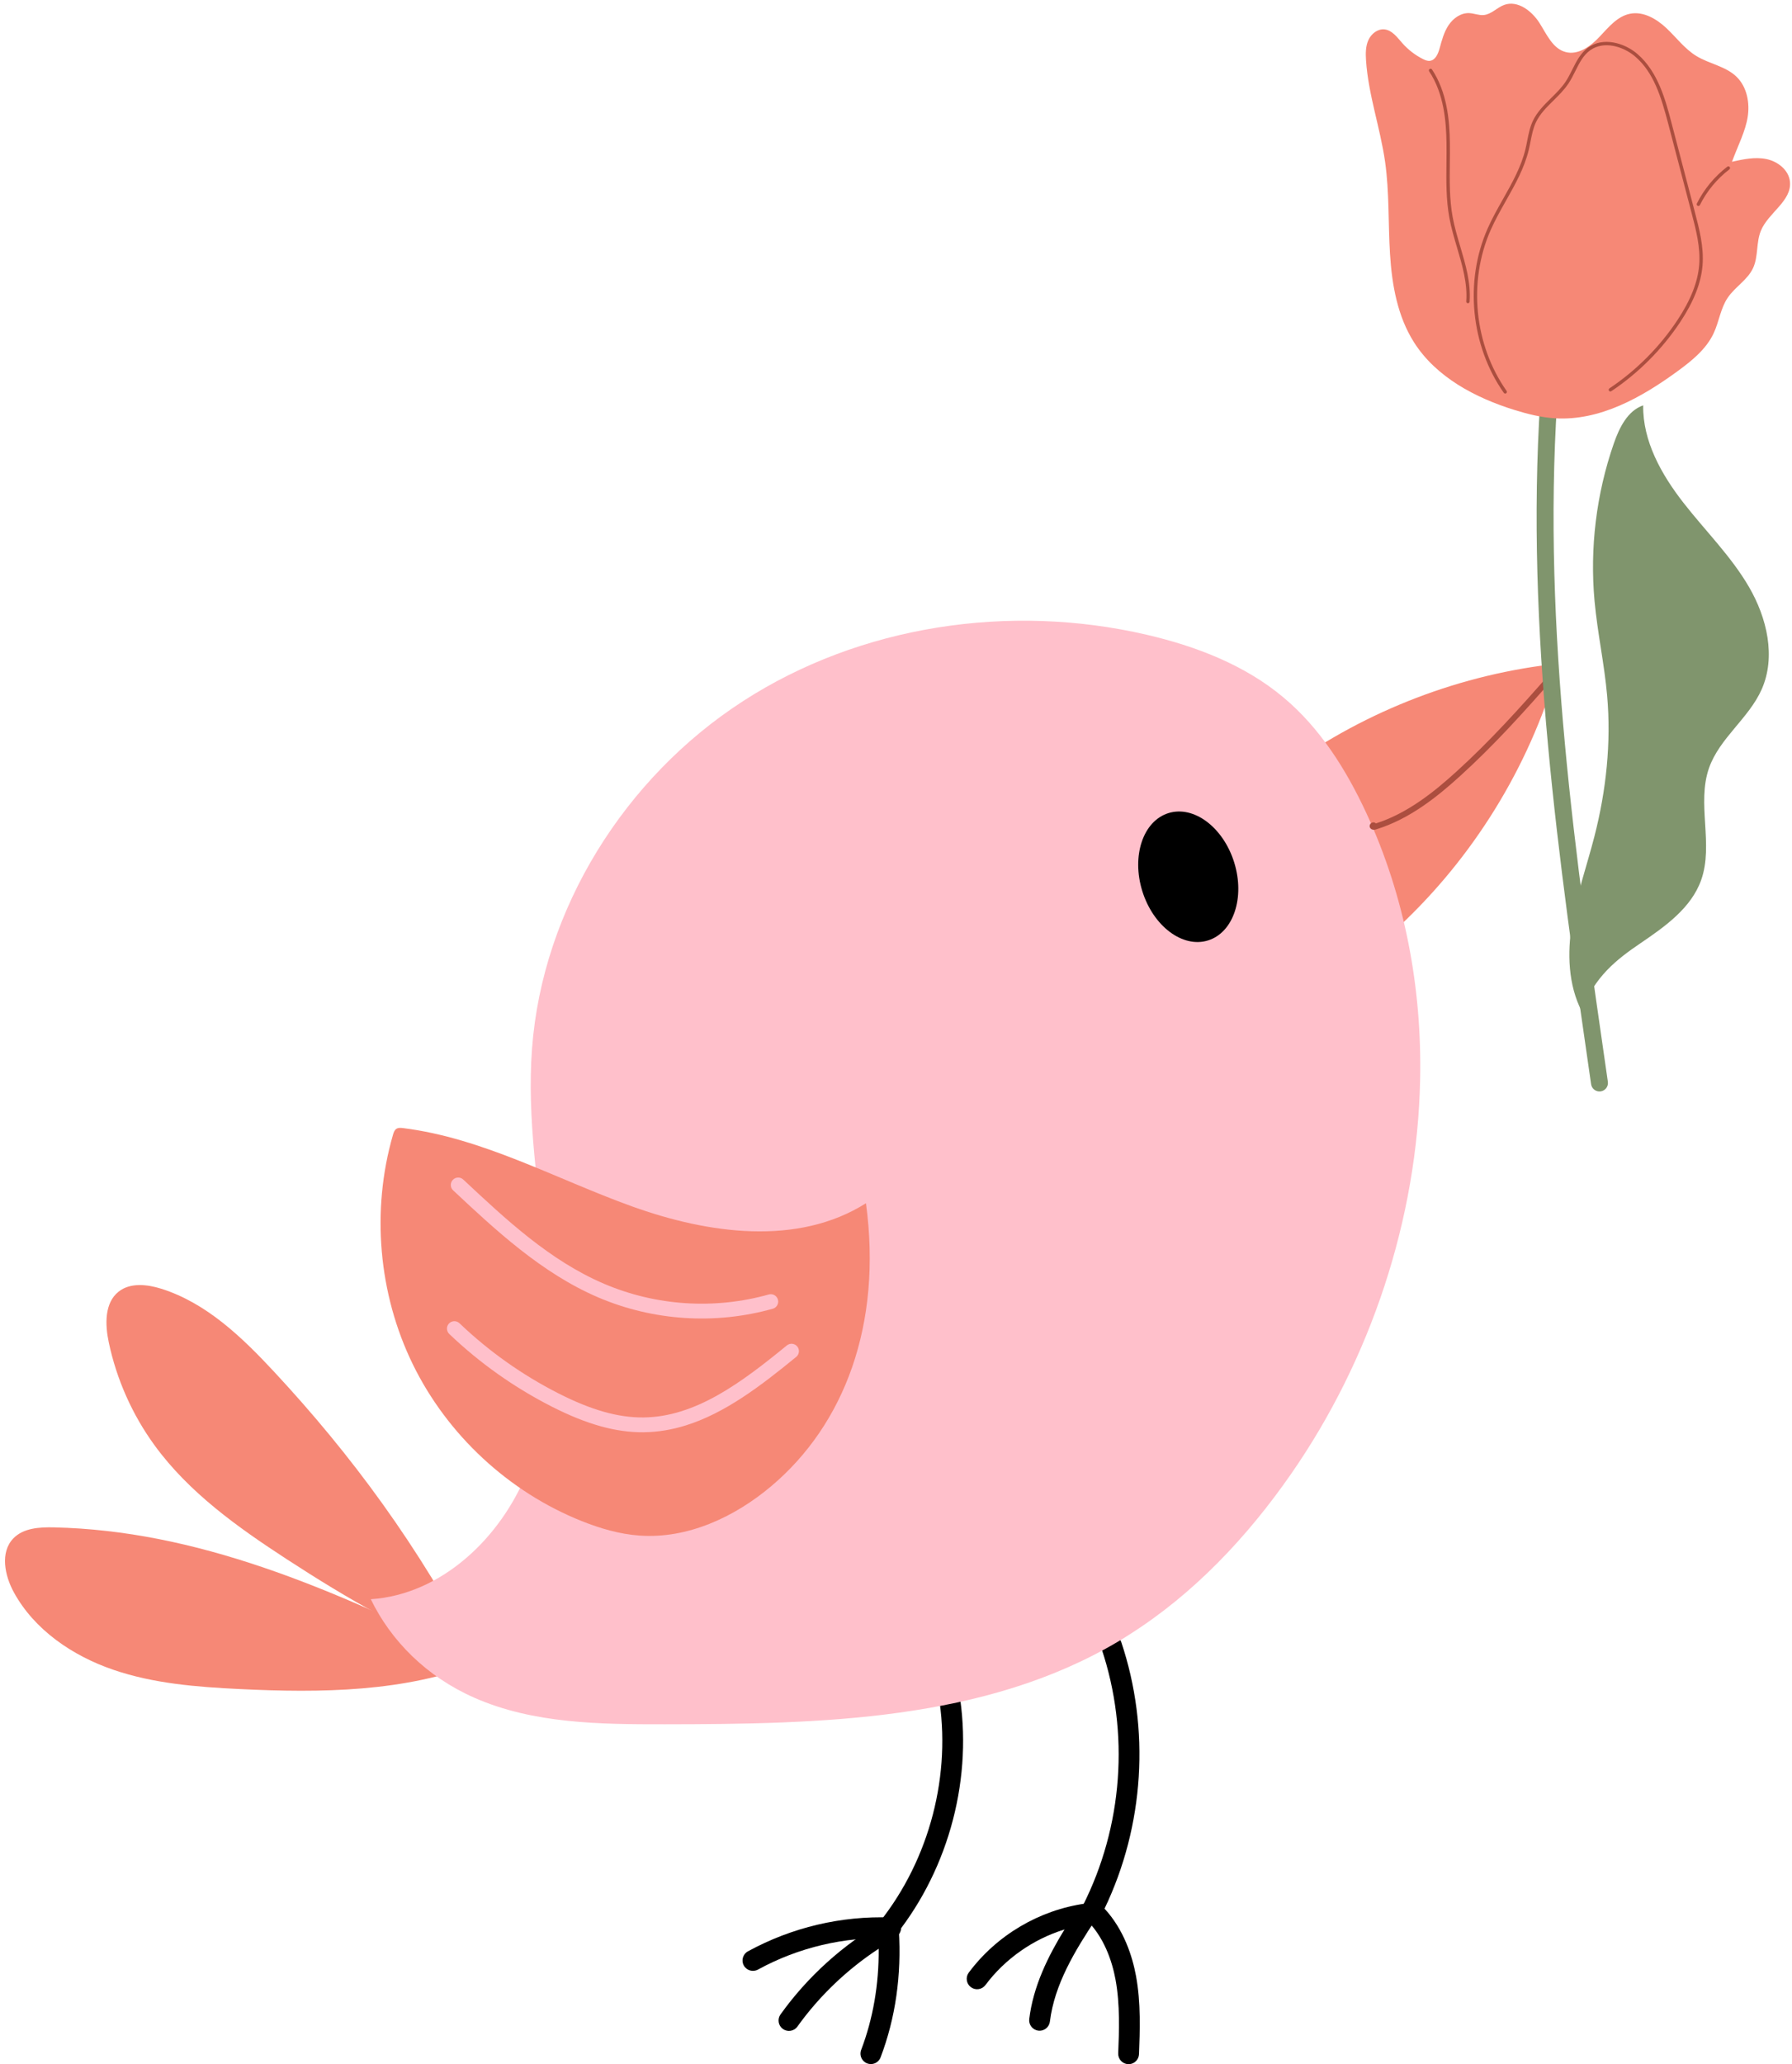
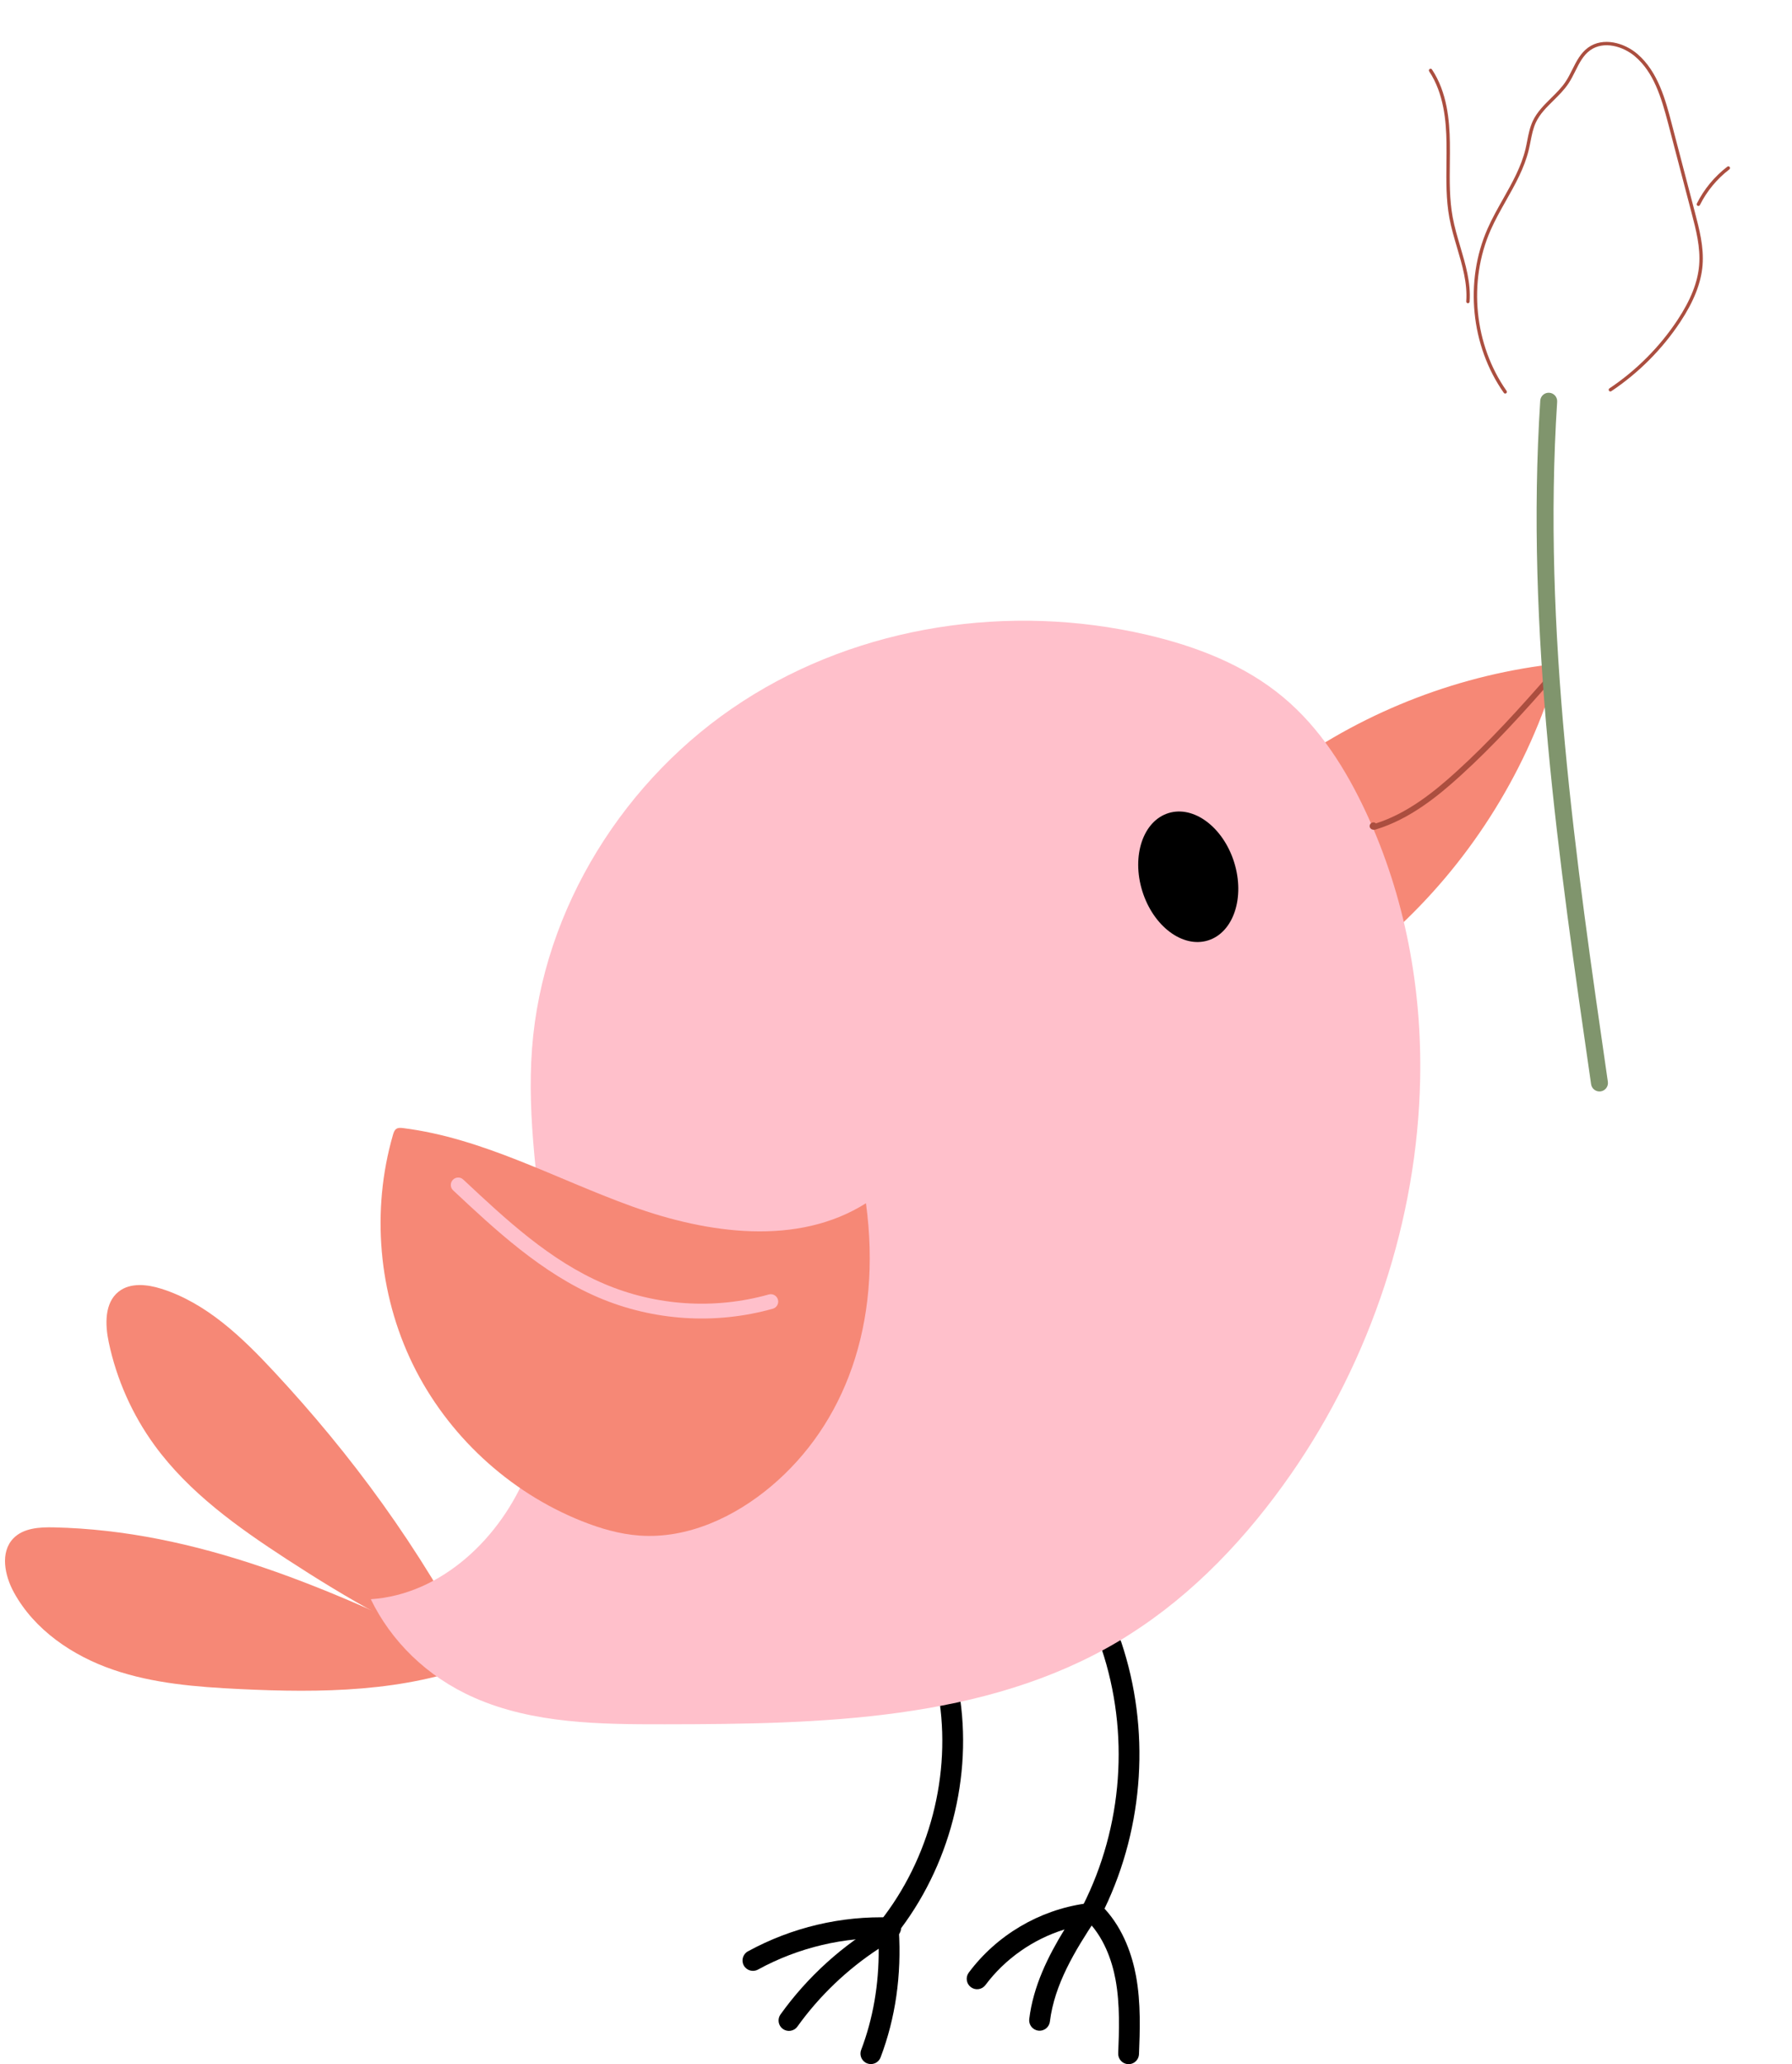
<svg xmlns="http://www.w3.org/2000/svg" height="1442.4" preserveAspectRatio="xMidYMid meet" version="1.0" viewBox="-3.5 -2.6 1252.8 1442.4" width="1252.8" zoomAndPan="magnify">
  <g>
    <g>
      <g id="change1_2">
        <path d="M886.209,541.222c54.324-41.801,119.637-69.189,187.527-78.637c3.39-0.472,7.572-0.556,9.395,2.341 c1.374,2.184,0.669,5.024-0.101,7.487c-21.112,67.47-60.562,129.105-112.992,176.529c-1.64,1.484-3.475,3.032-5.683,3.156 c-2.136,0.12-4.089-1.129-5.8-2.414C923.366,623.258,922.102,565.766,886.209,541.222z" fill="#f68876" />
      </g>
      <g fill="#f68876" id="change1_1">
        <path d="M332.603,1158.977c-53.033,20.876-111.705,21.417-168.632,18.657c-29.917-1.45-60.19-3.812-88.511-13.561 c-28.321-9.749-54.861-27.733-69.255-54c-6.477-11.82-9.734-27.998-0.389-37.71c7.016-7.292,18.312-7.931,28.429-7.705 C132.793,1066.868,226.367,1105.669,332.603,1158.977z" />
        <path d="M330.369,1156.643c-47.425-16.698-91.204-42.294-133.35-69.711c-34.277-22.298-68.349-46.531-92.433-79.576 c-15.592-21.393-26.595-46.114-32.054-72.018c-2.618-12.423-3.05-27.546,6.914-35.414c8.156-6.441,19.944-5.121,29.857-1.998 c31.5,9.924,56.39,33.857,78.882,58.041C241.991,1013.824,289.347,1077.677,330.369,1156.643z" />
      </g>
      <g>
        <g id="change2_2">
          <path d="M614.527,1351.552c-0.813,0.253-1.734,0.1-2.436-0.489c-1.093-0.92-1.235-2.551-0.316-3.647 c36.973-44.019,54.266-104.285,46.262-161.212c-0.2-1.417,0.766-2.719,2.203-2.925c1.416-0.197,2.725,0.788,2.924,2.203 c8.203,58.358-9.524,120.138-47.426,165.264C615.408,1351.14,614.983,1351.41,614.527,1351.552z" />
          <path d="M615.919,1356.022c-2.384,0.741-4.944,0.225-6.847-1.381c-3.06-2.569-3.459-7.162-0.884-10.233 c36.137-43.028,53.038-101.922,45.21-157.552c-0.271-1.918,0.216-3.832,1.377-5.381c1.169-1.556,2.892-2.561,4.809-2.832 c3.986-0.55,7.668,2.232,8.217,6.2c8.389,59.636-9.735,122.791-48.476,168.918 C618.429,1354.824,617.251,1355.608,615.919,1356.022z" />
        </g>
        <g id="change2_3">
          <path d="M786.278,1434.943c-0.275,0.085-0.567,0.126-0.872,0.115c-1.426-0.057-2.539-1.262-2.483-2.69 c0.613-15.458,1.373-34.699-1.952-52.6c-2.473-13.296-8.445-31.963-22.862-45.372l-1.426-1.327l0.883-1.741 c28.7-56.585,33.596-123.469,13.432-183.504c-0.453-1.355,0.276-2.823,1.63-3.278c1.469-0.486,2.823,0.276,3.278,1.63 c20.398,60.735,15.694,128.33-12.862,185.778c14.432,14.241,20.483,33.24,23.017,46.866c3.432,18.474,2.658,38.035,2.036,53.754 C788.051,1433.698,787.294,1434.627,786.278,1434.943z" />
          <path d="M787.669,1439.415c-0.812,0.253-1.646,0.359-2.487,0.319c-1.895-0.072-3.695-0.901-5.017-2.333 c-1.316-1.43-1.998-3.282-1.917-5.223c0.6-15.212,1.353-34.149-1.88-51.55c-2.345-12.605-7.97-30.263-21.449-42.801l-4.01-3.729 l2.475-4.884c28.139-55.469,32.938-121.042,13.172-179.898c-1.273-3.8,0.781-7.93,4.579-9.207 c4.01-1.242,7.898,0.724,9.208,4.565c20.411,60.778,16.136,128.51-11.656,186.391c13.651,14.802,19.485,33.497,21.977,46.899 c3.527,18.995,2.742,38.848,2.11,54.802C792.651,1435.83,790.599,1438.503,787.669,1439.415z M787.602,1432.548 c0.001,0.004,0.001,0.004,0.003,0.009C787.604,1432.552,787.604,1432.552,787.602,1432.548z" />
        </g>
        <g id="change2_6">
          <path d="M724.031,1411.569c-0.338,0.105-0.705,0.142-1.082,0.096c-1.419-0.172-2.428-1.466-2.252-2.883 c3.216-26.153,16.339-49.191,30.23-70.55c-27.489,5.323-52.47,20.932-69.251,43.422c-0.856,1.153-2.477,1.382-3.621,0.528 c-1.147-0.855-1.382-2.477-0.528-3.621c18.771-25.158,47.363-42.065,78.45-46.416l5.679-0.795l-3.163,4.785 c-14.702,22.235-29.332,46.205-32.661,73.278C725.704,1410.456,724.974,1411.276,724.031,1411.569z" />
          <path d="M725.42,1416.042c-0.982,0.306-2.003,0.398-3.027,0.276c-3.991-0.497-6.83-4.126-6.347-8.103 c2.825-22.964,13.007-43.603,24.661-62.602c-0.066,0.021-0.127,0.039-0.188,0.058c-21.809,6.783-41.461,20.52-55.088,38.782 c-1.154,1.556-2.849,2.558-4.775,2.85c-1.924,0.282-3.842-0.204-5.401-1.366c-1.551-1.151-2.568-2.851-2.847-4.78 c-0.281-1.92,0.202-3.832,1.356-5.389c19.515-26.157,49.237-43.735,81.568-48.258l15.955-2.246l-8.886,13.454 c-14.394,21.772-28.714,45.212-31.919,71.267C730.129,1412.825,728.141,1415.196,725.42,1416.042z M677.924,1378.857 l-0.004,0.001L677.924,1378.857z" />
        </g>
        <g id="change2_5">
-           <path d="M606.093,1434.88c-0.533,0.166-1.122,0.161-1.687-0.053c-1.336-0.508-2.007-2.001-1.499-3.34 c9.465-24.918,13.615-52.05,12.348-80.719c-25.42,15.235-47.86,35.899-65.086,59.972c-0.836,1.16-2.453,1.432-3.609,0.598 c-1.164-0.832-1.431-2.448-0.599-3.609c18.475-25.82,42.806-47.807,70.367-63.589l3.611-2.065l0.259,4.152 c1.93,30.963-2.259,60.267-12.452,87.1C607.451,1434.1,606.826,1434.652,606.093,1434.88z" />
          <path d="M607.484,1439.35c-1.542,0.479-3.218,0.431-4.727-0.139c-3.76-1.431-5.646-5.634-4.23-9.38 c8.339-21.958,12.454-45.72,12.263-70.743c-22.032,14.401-41.562,33.071-56.814,54.377c-1.136,1.584-2.8,2.624-4.718,2.943 c-1.926,0.321-3.857-0.127-5.438-1.269c-1.563-1.114-2.608-2.795-2.927-4.713c-0.317-1.913,0.128-3.838,1.255-5.419 c18.87-26.368,43.714-48.818,71.852-64.931l10.149-5.805l0.722,11.668c1.975,31.62-2.313,61.585-12.747,89.051 C611.315,1437.1,609.628,1438.683,607.484,1439.35z" />
        </g>
        <g id="change2_1">
          <path d="M619.972,1346.965c-0.27,0.084-0.561,0.127-0.862,0.114c-33.095-1.17-65.942,6.594-95.001,22.474 c-1.254,0.684-2.829,0.223-3.513-1.03c-0.684-1.254-0.223-2.826,1.03-3.513c29.872-16.323,63.649-24.306,97.67-23.103 c1.427,0.051,2.543,1.25,2.493,2.679C621.751,1345.713,620.993,1346.648,619.972,1346.965z" />
          <path d="M621.361,1351.437c-0.791,0.246-1.61,0.352-2.434,0.321c-32.253-1.138-64.272,6.435-92.57,21.908 c-3.492,1.91-7.95,0.619-9.871-2.893c-1.915-3.523-0.617-7.946,2.889-9.869c30.616-16.721,65.217-24.91,100.092-23.672 c1.941,0.067,3.74,0.891,5.064,2.314c1.324,1.423,2.011,3.278,1.939,5.216C626.361,1347.832,624.309,1350.52,621.361,1351.437z M619.258,1342.396c0.006,0.003,0.01,0.002,0.016,0.005C619.268,1342.398,619.264,1342.399,619.258,1342.396z" />
        </g>
      </g>
      <g id="change3_1">
        <path d="M989.328,751.663c-1.953,97.422-34.453,195.455-90.335,275.824c-30.453,43.785-67.848,83.549-112.874,112.026 c-2.556,1.717-5.207,3.3-7.859,4.884c-93.591,55.507-208.255,57.724-317.065,57.848c-45.139,0.053-91.774-0.349-133.105-18.556 c-33.347-14.672-58.282-39.767-72.363-68.833c49.608-3.286,91.098-43.131,109.533-89.304 c18.386-46.157,17.625-97.58,12.813-147.039c-4.812-49.458-13.388-98.993-9.618-148.573 c7.346-97.69,64.959-189.222,147.224-242.454c82.249-53.281,186.834-68.733,282.294-46.599 c34.53,8.016,68.679,21.084,95.821,43.866c25.631,21.409,43.823,50.444,57.912,80.755 C978.749,623.879,990.622,687.675,989.328,751.663z" fill="#ffc0cb" />
      </g>
      <g id="change2_4">
        <ellipse cx="827.188" cy="610.044" rx="33.645" ry="46.586" transform="rotate(-17.273 827.187 609.96)" />
      </g>
      <g id="change1_3">
        <path d="M601.902,838.163c-47.795,30.176-110.458,21.328-163.639,2.179c-53.181-19.149-103.902-47.66-159.986-54.695 c-1.588-0.199-3.328-0.348-4.667,0.528c-1.351,0.884-1.909,2.556-2.359,4.107c-15.292,52.745-10.25,111.112,13.863,160.453 c24.112,49.341,67.064,89.183,118.074,109.526c12.919,5.152,26.436,9.117,40.308,10.121c33.638,2.435,66.602-12.896,92.364-34.663 C586.663,992.796,613.407,923.074,601.902,838.163z" fill="#f68876" />
      </g>
      <g id="change3_2">
        <path d="M536.911,911.84c-0.046,0.014-0.092,0.028-0.138,0.04c-40.218,11.304-83.534,8.506-121.965-7.882 c-39.617-16.889-72.501-47.67-101.511-74.827c-2.087-1.953-2.196-5.23-0.242-7.315c1.95-2.086,5.23-2.196,7.315-0.242 c29.774,27.87,60.56,56.688,98.497,72.863c36.27,15.463,77.149,18.104,115.104,7.438c2.753-0.774,5.61,0.831,6.384,3.581 C541.116,908.203,539.578,911.01,536.911,911.84z" fill="#ffc0cb" />
      </g>
      <g id="change3_3">
-         <path d="M475.841,993.44c-9.468,2.945-19.236,4.651-29.411,4.753c-19.338,0.194-39.722-5.499-64.152-17.914 c-26.262-13.346-50.388-30.432-71.707-50.778c-2.07-1.974-2.144-5.251-0.172-7.318c1.974-2.07,5.255-2.143,7.318-0.172 c20.59,19.652,43.89,36.15,69.25,49.038c22.889,11.631,41.751,16.967,59.358,16.79c36.281-0.355,68.132-24.011,100.263-50.32 c2.203-1.81,5.469-1.489,7.282,0.726c1.812,2.21,1.487,5.472-0.726,7.282C528.163,965.989,503.262,984.911,475.841,993.44z" fill="#ffc0cb" />
-       </g>
+         </g>
    </g>
    <g id="change4_2">
      <path d="M956.947,577.203c-1.383,0-2.126-0.702-2.482-1.202c-0.597-0.81-0.606-1.918-0.003-2.796 c0.64-0.932,1.792-1.391,2.804-1.112c0.438,0.12,0.812,0.362,1.091,0.686c22.335-7.119,41.055-22.331,56.456-36.328 c22.796-20.713,43.467-43.343,67.492-70.949c0.729-0.838,2.001-0.928,2.839-0.196c0.839,0.729,0.926,2,0.197,2.839 c-24.117,27.712-44.879,50.44-67.821,71.285c-15.979,14.52-35.496,30.336-59.098,37.543 C957.866,577.135,957.376,577.203,956.947,577.203z M954.89,574.403c0,0.001,0,0.003,0,0.005 C954.89,574.406,954.89,574.405,954.89,574.403z" fill="#ab4e3f" />
    </g>
    <g>
      <g id="change5_1">
        <path d="M1115.284,760.038c0.091-0.009,0.182-0.02,0.272-0.033c3.237-0.469,5.481-3.474,5.012-6.709 c-22.498-155.311-45.763-315.91-35.444-475.172c0.212-3.265-2.262-6.081-5.526-6.293c-3.278-0.201-6.083,2.263-6.292,5.526 c-10.4,160.501,12.956,321.722,35.54,477.636C1109.304,758.139,1112.154,760.346,1115.284,760.038z" fill="#80956d" />
      </g>
      <g id="change5_2">
-         <path d="M1102.362,704.168c-9.597-18.645-10.226-40.762-6.855-61.46c3.37-20.698,10.46-40.58,15.674-60.892 c8.22-32.021,11.773-65.371,8.881-98.303c-1.945-22.146-6.773-43.959-8.797-66.097c-3.389-37.055,1.217-74.821,13.41-109.976 c3.826-11.029,9.56-22.963,20.587-26.796c-0.367,24.957,12.676,48.179,28.003,67.878c15.327,19.699,33.399,37.432,45.955,59.002 c12.557,21.57,19,48.724,8.893,71.545c-8.971,20.255-29.468,34.049-36.812,54.948c-8.732,24.849,3.309,53.425-5.482,78.253 c-6.969,19.683-25.375,32.615-42.643,44.354C1127.526,667.264,1110.656,679.914,1102.362,704.168z" fill="#80956d" />
-       </g>
+         </g>
      <g id="change1_4">
-         <path d="M1207.336,110.423c7.922-1.752,16.13-3.508,24.077-1.871s15.598,7.639,16.451,15.707 c1.432,13.545-15.056,21.709-20.285,34.286c-3.446,8.287-1.729,18.098-5.527,26.229c-3.876,8.297-12.676,13.171-17.77,20.781 c-4.924,7.356-5.979,16.609-9.718,24.633c-5.184,11.126-15.145,19.184-25.052,26.431c-25.287,18.499-54.644,35.009-85.914,33.069 c-9.587-0.595-18.988-2.926-28.162-5.771c-27.603-8.557-54.947-22.975-70.431-47.375c-11.536-18.179-15.399-40.176-16.738-61.665 c-1.339-21.488-0.405-43.152-3.451-64.466c-3.401-23.806-11.724-46.843-13.314-70.838c-0.318-4.792-0.328-9.787,1.652-14.163 c1.98-4.376,6.452-7.956,11.231-7.469c5.369,0.547,8.92,5.576,12.495,9.618c4.015,4.539,8.895,8.31,14.3,11.05 c1.525,0.773,3.184,1.481,4.886,1.311c3.936-0.394,5.836-4.921,6.883-8.736c1.536-5.599,3.038-11.338,6.258-16.169 c3.22-4.831,8.565-8.671,14.366-8.444c3.45,0.135,6.798,1.671,10.235,1.345c5.338-0.507,9.254-5.254,14.295-7.082 c9.444-3.425,19.374,4.253,24.745,12.743c4.981,7.873,9.197,17.819,18.205,20.195c8.787,2.318,17.415-4.006,23.652-10.615 c6.237-6.609,12.451-14.372,21.364-16.143c9.328-1.854,18.584,3.6,25.505,10.124c6.921,6.523,12.723,14.414,20.835,19.379 c9.039,5.533,20.49,7.133,28.099,14.51c7.291,7.069,9.417,18.219,7.79,28.243C1216.668,89.295,1211.795,98.467,1207.336,110.423z" fill="#f68876" />
-       </g>
+         </g>
      <g fill="#ab4e3f" id="change4_1">
        <path d="M1122.447,270.935c0.186-0.018,0.372-0.082,0.54-0.193c18.963-12.641,35.632-29.367,48.205-48.371 c9.492-14.344,14.585-27.294,15.568-39.588c1.023-12.767-2.235-25.203-5.386-37.23l-16.24-62.008 c-4.204-16.054-9.438-36.032-23.952-48.456c-9.197-7.874-23.952-11.945-34.351-4.495c-5.333,3.822-8.29,9.735-11.149,15.454 c-1.432,2.862-2.912,5.822-4.662,8.448c-2.797,4.195-6.529,7.879-10.138,11.443c-4.817,4.756-9.798,9.674-12.759,15.952 c-2.084,4.422-3.029,9.246-3.942,13.912c-0.375,1.915-0.75,3.831-1.203,5.72c-2.975,12.419-9.429,23.85-15.671,34.904 c-3.797,6.722-7.722,13.674-10.875,20.842c-16.182,36.774-11.705,81.775,11.403,114.642c0.377,0.536,1.115,0.662,1.649,0.287 c0.535-0.376,0.664-1.115,0.287-1.649c-22.641-32.203-27.026-76.293-11.172-112.327c3.107-7.059,7.002-13.959,10.77-20.63 c6.322-11.197,12.859-22.774,15.913-35.517c0.46-1.921,0.841-3.869,1.223-5.817c0.885-4.523,1.801-9.201,3.76-13.357 c2.782-5.898,7.396-10.454,12.28-15.276c3.694-3.647,7.513-7.419,10.445-11.815c1.833-2.749,3.346-5.776,4.81-8.704 c2.856-5.712,5.554-11.108,10.411-14.588c9.405-6.743,22.933-2.905,31.431,4.369c12.902,11.043,18.141,27.935,23.202,47.256 l16.24,62.009c3.101,11.836,6.306,24.075,5.315,36.441c-0.951,11.885-5.917,24.469-15.181,38.47 c-12.401,18.742-28.842,35.239-47.546,47.706c-0.544,0.363-0.691,1.099-0.328,1.643 C1121.596,270.79,1122.026,270.977,1122.447,270.935z" />
        <path d="M1022.852,209.284c0.563-0.055,1.021-0.508,1.064-1.092c0.965-13.154-2.836-26.002-6.513-38.429 c-1.995-6.743-4.059-13.715-5.331-20.643c-2.27-12.368-2.125-25.244-1.985-37.696c0.053-4.76,0.108-9.681,0.029-14.516 c-0.253-15.341-1.902-34.995-12.504-50.95c-0.362-0.547-1.098-0.695-1.641-0.331c-0.545,0.362-0.694,1.097-0.331,1.641 c10.261,15.444,11.86,34.661,12.107,49.678c0.079,4.804,0.025,9.708-0.028,14.451c-0.141,12.566-0.286,25.558,2.025,38.151 c1.293,7.051,3.375,14.086,5.387,20.888c3.617,12.222,7.356,24.861,6.423,37.582c-0.049,0.652,0.442,1.22,1.094,1.268 C1022.717,209.291,1022.786,209.29,1022.852,209.284z" />
        <path d="M1183.967,141.32c0.391-0.039,0.755-0.271,0.945-0.65c4.849-9.711,11.973-18.326,20.602-24.913 c0.521-0.396,0.62-1.14,0.223-1.659c-0.397-0.521-1.141-0.62-1.66-0.223c-8.916,6.806-16.277,15.705-21.286,25.738 c-0.292,0.585-0.055,1.297,0.531,1.589C1183.53,141.304,1183.753,141.341,1183.967,141.32z" />
      </g>
    </g>
  </g>
</svg>